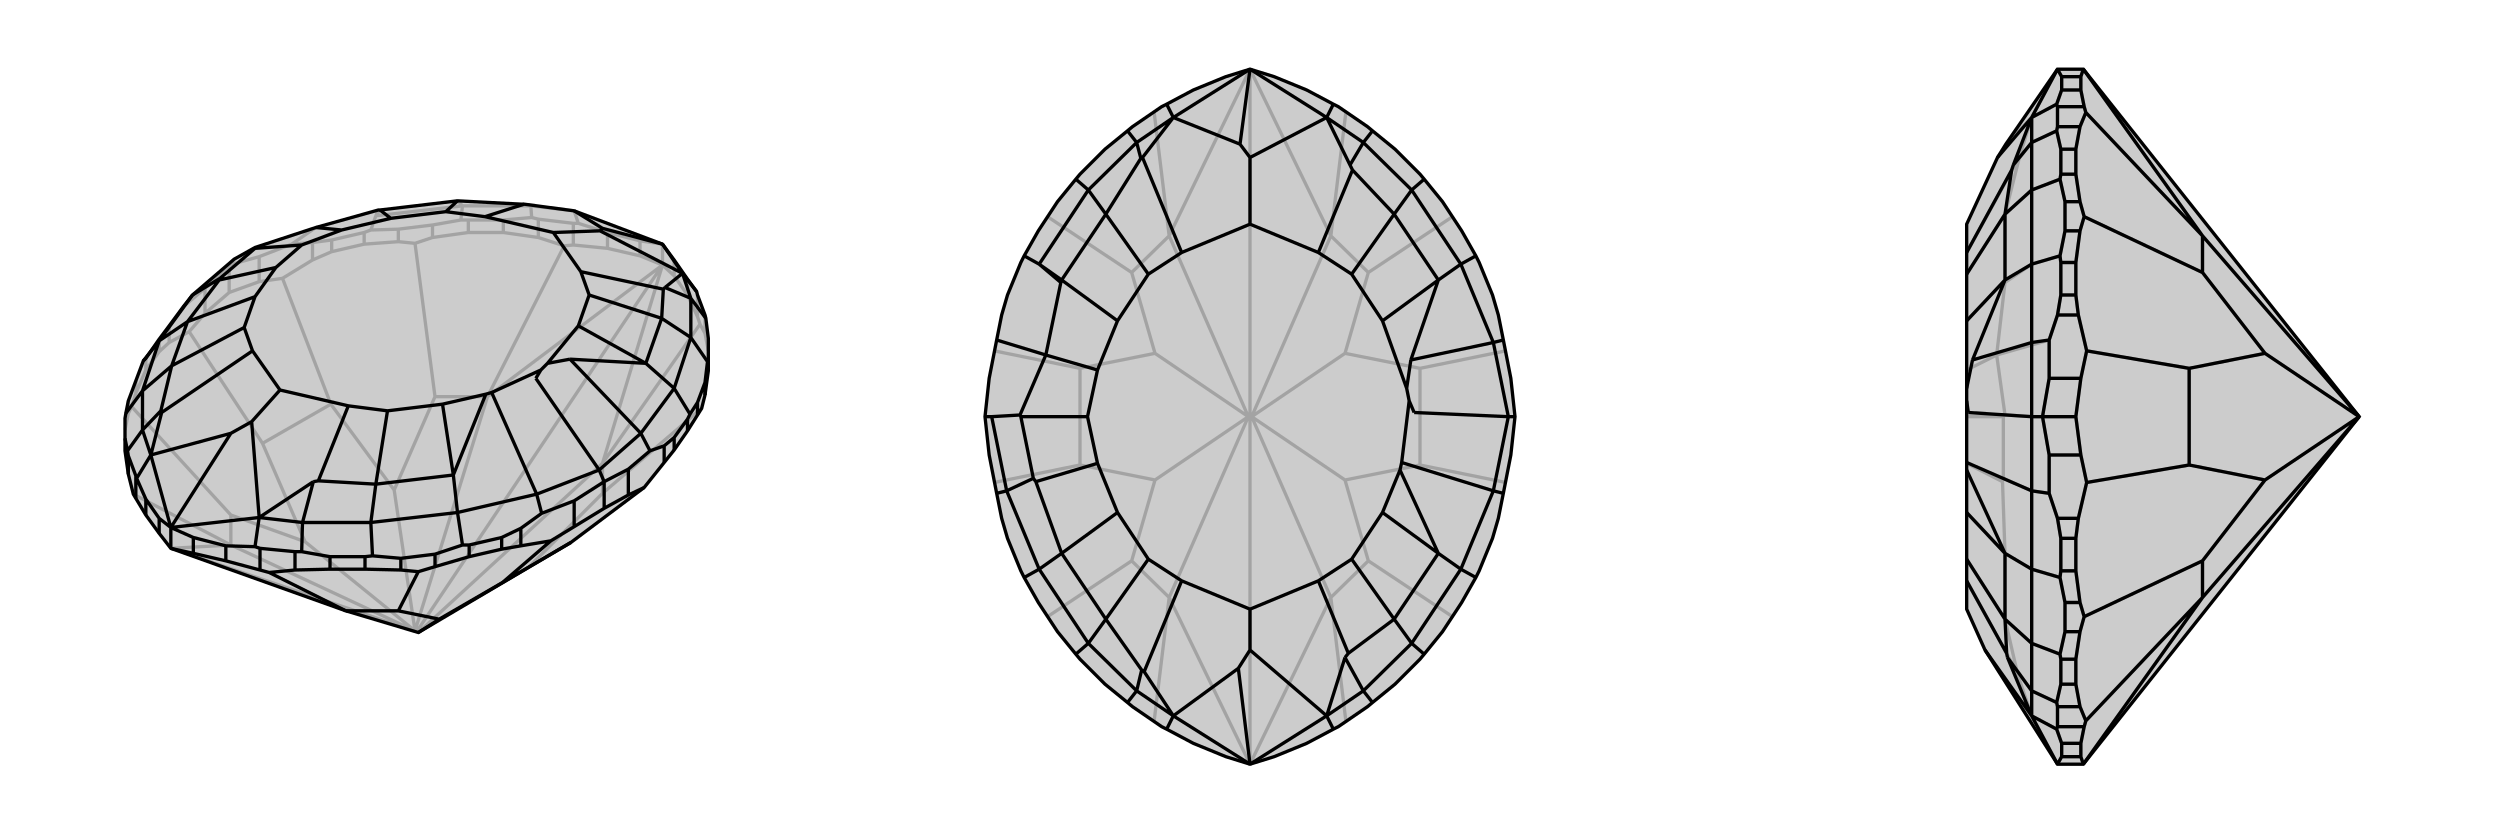
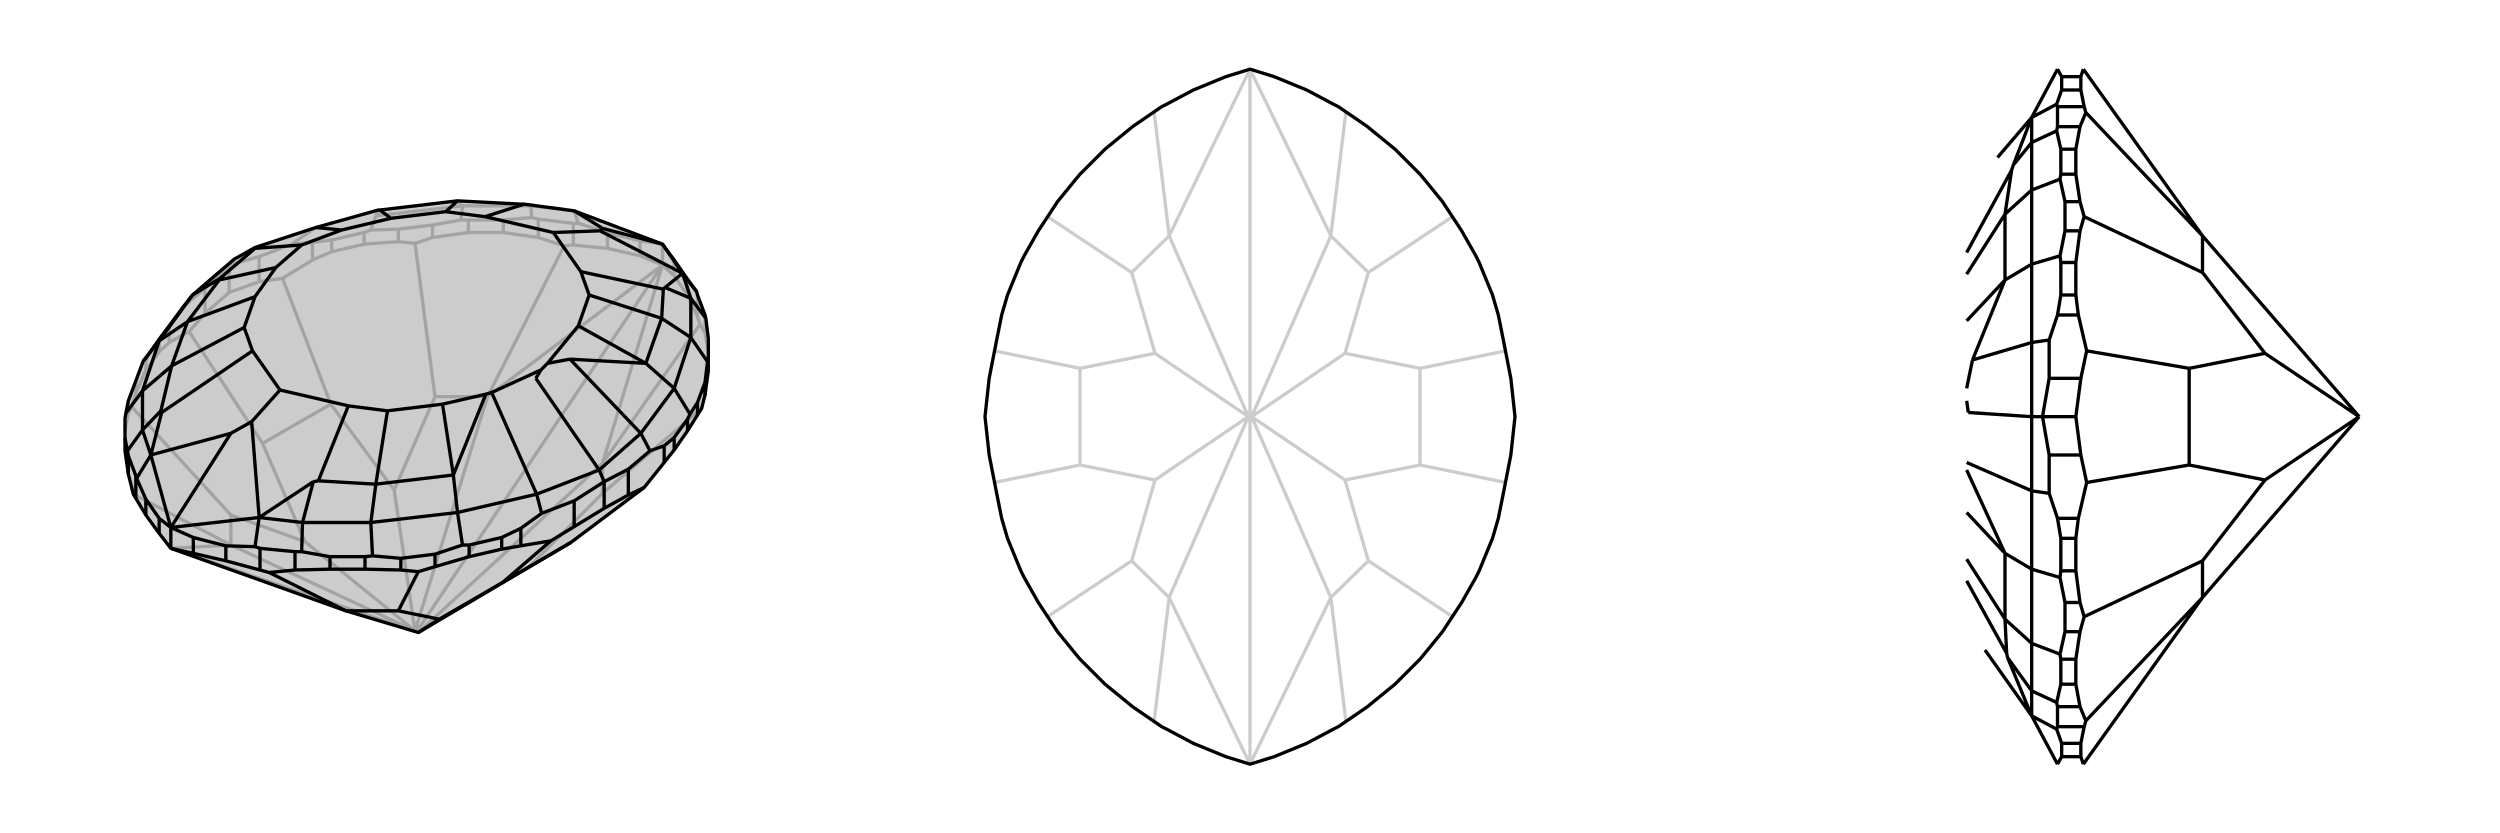
<svg xmlns="http://www.w3.org/2000/svg" viewBox="0 0 3000 1000">
  <g stroke="currentColor" stroke-width="4" fill="none" transform="translate(0 -12)">
    <path fill="currentColor" stroke="none" fill-opacity=".2" d="M191,652L175,630L163,610L160,605L154,581L150,553L150,538L150,514L151,508L154,493L163,469L172,445L175,442L191,419L203,403L220,380L231,366L281,323L306,309L379,285L454,264L456,264L549,253L626,257L629,257L689,265L795,305L809,324L825,347L836,362L837,366L846,390L847,394L850,418L850,443L850,457L846,486L842,502L837,510L825,529L809,552L797,567L773,597L685,663L634,693L502,771L415,745L205,670z" />
    <path stroke-opacity=".2" d="M275,363L275,330M311,350L311,320M246,388L246,358M375,324L375,303M203,423L203,403M398,314L398,300M191,434L191,419M437,305L437,291M175,456L175,442M478,302L478,287M163,484L163,469M519,297L519,282M154,508L154,493M562,291L562,276M604,291L604,276M846,412L846,390M646,297L646,275M837,392L837,366M688,306L688,280M825,366L825,347M729,310L729,291M809,343L809,324M768,319L768,301M795,330L795,305M500,770L502,771M795,330L500,770M500,770L205,670M500,770L498,769M502,771L723,568M498,769L585,488M498,769L473,600M498,769L277,666M498,769L366,662M837,392L840,401M837,392L825,366M825,366L809,343M795,330L809,343M795,330L723,568M688,306L677,307M688,306L729,310M729,310L768,319M795,330L768,319M795,330L585,488M205,670L277,666M850,433L846,412M846,412L840,401M723,568L723,604M723,568L840,401M519,297L498,304M519,297L562,291M562,291L604,291M604,291L646,297M646,297L677,307M585,488L522,488M585,488L677,307M154,508L158,500M154,508L150,528M277,666L277,630M277,666L160,605M634,693L723,604M842,502L723,604M375,324L339,346M375,324L398,314M398,314L437,305M437,305L478,302M478,302L498,304M473,600L397,497M473,600L522,488M498,304L522,488M203,423L227,410M203,423L191,434M191,434L175,456M175,456L163,484M163,484L158,500M366,662L315,544M366,662L277,630M158,500L277,630M275,363L311,350M275,363L246,388M311,350L339,346M246,388L227,410M397,497L315,544M339,346L397,497M227,410L315,544M729,291L694,280M729,291L768,301M795,305L768,301M646,275L638,273M646,275L688,280M688,280L694,280M694,280L689,265M562,276L553,276M562,276L604,276M604,276L638,273M638,273L637,259M478,287L445,288M478,287L519,282M519,282L553,276M553,276L555,259M375,303L350,305M375,303L398,300M398,300L437,291M437,291L445,288M445,288L451,271M246,358L275,330M246,358L220,380M275,330L311,320M311,320L350,305M350,305L379,285M275,330L281,323M689,265L637,259M637,259L555,259M637,259L626,257M555,259L451,271M555,259L549,253M451,271L454,264M451,271L456,264" />
    <path d="M191,652L175,630L163,610L160,605L154,581L150,553L150,538L150,514L151,508L154,493L163,469L172,445L175,442L191,419L203,403L220,380L231,366L281,323L306,309L379,285L454,264L456,264L549,253L626,257L629,257L689,265L795,305L809,324L825,347L836,362L837,366L846,390L847,394L850,418L850,443L850,457L846,486L842,502L837,510L825,529L809,552L797,567L773,597L685,663L634,693L502,771L415,745L205,670z" />
    <path d="M725,622L725,590M689,644L689,613M754,606L754,575M625,667L625,646M797,567L797,547M602,671L602,657M809,552L809,537M563,680L563,666M825,529L825,515M522,692L522,677M837,510L837,495M481,696L481,682M846,486L846,471M438,695L438,680M396,695L396,680M354,696L354,674M154,581L154,559M312,696L312,670M163,610L163,583M271,685L271,667M175,630L175,611M232,676L232,657M191,652L191,634M205,670L205,645M502,771L527,755M312,696L323,699M312,696L271,685M271,685L232,676M205,670L232,676M481,696L502,698M481,696L438,695M438,695L396,695M396,695L354,696M354,696L323,699M415,745L478,745M415,745L323,699M625,667L661,661M625,667L602,671M602,671L563,680M563,680L522,692M522,692L502,698M527,755L603,711M527,755L478,745M502,698L478,745M725,622L689,644M725,622L754,606M689,644L661,661M754,606L773,597M603,711L685,663M661,661L603,711M205,645L277,532M795,305L723,286M795,305L819,340M271,667L306,668M271,667L232,657M205,645L232,657M205,645L311,633M175,611L164,586M175,611L191,634M205,645L191,634M205,645L181,558M836,362L819,340M354,674L362,674M354,674L312,670M312,670L306,668M306,668L311,633M154,559L153,553M154,559L163,583M163,583L164,586M164,586L181,558M850,443L849,446M847,394L829,370M438,680L447,679M438,680L396,680M396,680L362,674M362,674L363,639M150,538L153,553M153,553L171,528M837,495L828,509M837,495L846,471M846,471L849,446M849,446L829,417M522,677L555,666M522,677L481,682M481,682L447,679M447,679L445,639M151,508L171,481M797,547L780,553M797,547L809,537M809,537L825,515M825,515L828,509M828,509L809,478M625,646L650,628M625,646L602,657M602,657L563,666M563,666L555,666M555,666L549,627M172,445L191,421M725,590L754,575M754,575L780,553M780,553L769,532M725,590L689,613M689,613L650,628M650,628L644,605M725,590L719,576M819,340L829,370M311,633L363,639M181,558L171,528M829,370L829,417M829,370L798,357M363,639L445,639M363,639L376,590M171,528L171,481M171,528L193,505M829,417L809,478M829,417L794,394M445,639L549,627M445,639L451,593M171,481L191,421M171,481L206,451M809,478L769,532M809,478L775,448M549,627L644,605M549,627L544,582M191,421L231,366M191,421L225,398M769,532L719,576M769,532L684,443M719,576L644,605M644,605L590,483M719,576L643,466M231,366L264,346M819,340L720,289M819,340L798,357M798,357L796,359M311,633L302,518M311,633L376,590M376,590L382,589M277,532L302,518M181,558L277,532M181,558L194,507M302,518L336,480M723,286L720,289M689,265L723,286M720,289L664,291M796,359L794,394M796,359L697,338M382,589L451,593M382,589L418,499M193,505L194,507M193,505L206,451M194,507L303,433M629,257L582,272M794,394L775,448M794,394L707,366M451,593L544,582M451,593L465,505M206,451L225,398M206,451L293,405M549,253L535,266M775,448L684,443M684,443L657,448M775,448L694,403M544,582L583,485M544,582L531,497M225,398L263,348M225,398L306,368M456,264L469,274M643,466L649,456M264,346L263,348M264,346L306,310M263,348L331,333M306,309L306,310M379,285L410,288M306,310L362,306M590,483L583,485M657,448L649,456M590,483L649,456M664,291L697,338M336,480L418,499M336,480L303,433M664,291L582,272M697,338L707,366M418,499L465,505M303,433L293,405M582,272L535,266M707,366L694,403M465,505L531,497M293,405L306,368M535,266L469,274M657,448L694,403M583,485L531,497M306,368L331,333M469,274L410,288M331,333L362,306M410,288L362,306" />
  </g>
  <g stroke="currentColor" stroke-width="4" fill="none" transform="translate(1000 0)">
-     <path fill="currentColor" stroke="none" fill-opacity=".2" d="M529,92L500,83L471,92L432,108L400,125L394,128L359,152L353,157L326,179L296,209L291,215L269,242L246,277L229,307L225,315L209,354L202,378L196,408L187,454L182,500L187,546L196,592L202,622L209,646L225,685L229,693L246,723L269,758L291,785L296,791L326,821L353,843L359,848L394,872L400,875L432,892L471,908L500,917L529,908L568,892L600,875L606,872L641,848L647,843L674,821L704,791L709,785L731,758L754,723L771,693L775,685L791,646L798,622L804,592L813,546L818,500L813,454L804,408L798,378L791,354L775,315L771,307L754,277L731,242L709,215L704,209L674,179L647,157L641,152L606,128L600,125L568,108z" />
    <path stroke-opacity=".2" d="M500,500L502,500M500,83L500,500M500,500L500,917M500,500L498,500M502,500L597,717M502,500L614,576M502,500L597,283M502,500L614,424M498,500L403,283M498,500L386,424M498,500L403,717M498,500L386,576M500,917L597,717M500,83L597,283M500,83L403,283M500,917L403,717M597,717L642,673M597,717L615,865M597,283L642,327M597,283L615,135M403,283L358,327M403,283L385,135M403,717L358,673M403,717L385,865M614,576L704,558M614,576L642,673M743,740L642,673M614,424L704,442M614,424L642,327M743,260L642,327M386,424L296,442M386,424L358,327M257,260L358,327M386,576L296,558M386,576L358,673M257,740L358,673M704,558L704,442M807,579L704,558M807,421L704,442M296,442L296,558M193,421L296,442M193,579L296,558" />
    <path d="M529,92L500,83L471,92L432,108L400,125L394,128L359,152L353,157L326,179L296,209L291,215L269,242L246,277L229,307L225,315L209,354L202,378L196,408L187,454L182,500L187,546L196,592L202,622L209,646L225,685L229,693L246,723L269,758L291,785L296,791L326,821L353,843L359,848L394,872L400,875L432,892L471,908L500,917L529,908L568,892L600,875L606,872L641,848L647,843L674,821L704,791L709,785L731,758L754,723L771,693L775,685L791,646L798,622L804,592L813,546L818,500L813,454L804,408L798,378L791,354L775,315L771,307L754,277L731,242L709,215L704,209L674,179L647,157L641,152L606,128L600,125L568,108z" />
-     <path d="M500,917L486,802M500,83L488,173M500,83L592,141M500,917L592,859M500,917L408,859M500,83L408,141M600,125L592,141M600,875L592,859M400,875L408,859M400,125L408,141M647,157L636,171M647,843L636,829M353,843L364,829M353,157L364,171M709,215L694,228M709,785L694,772M291,785L306,772M291,215L306,228M771,307L753,317M771,693L753,683M229,693L247,683M229,307L247,317M804,408L792,411M804,592L792,589M818,500L810,500M196,592L208,589M196,408L255,426M182,500L190,500M592,141L636,171M592,859L636,829M408,859L364,829M408,141L364,171M636,171L694,228M636,171L620,198M636,829L694,772M636,829L614,789M364,829L306,772M364,829L370,804M364,171L306,228M364,171L369,190M694,228L753,317M694,228L673,257M694,772L753,683M694,772L673,743M306,772L247,683M306,772L327,743M306,228L247,317M306,228L327,257M753,317L792,411M753,317L726,336M753,683L792,589M753,683L726,664M247,683L208,589M247,683L274,664M247,317L273,339M247,317L274,336M792,411L810,500M792,411L693,432M810,500L792,589M792,589L682,555M810,500L697,495M208,589L190,500M208,589L240,574M190,500L224,498M592,141L500,189M592,141L620,198M620,198L623,204M592,859L500,780M592,859L614,789M614,789L618,784M486,802L500,780M408,859L486,802M408,859L373,806M500,780L500,731M488,173L500,189M408,141L488,173M408,141L371,189M500,189L500,269M623,204L673,257M623,204L582,303M618,784L673,743M618,784L582,697M370,804L373,806M370,804L327,743M373,806L418,697M369,190L371,189M369,190L327,257M371,189L418,303M673,257L726,336M673,257L622,329M673,743L726,664M673,743L622,671M327,743L274,664M327,743L378,671M327,257L274,336M327,257L378,329M726,336L693,432M693,432L688,466M726,336L659,385M726,664L680,564M726,664L659,615M274,664L243,578M274,664L341,615M255,426L273,339M273,339L274,336M274,336L341,385M697,495L691,481M240,574L243,578M240,574L225,500M243,578L317,556M255,426L224,498M224,498L225,500M255,426L317,444M225,500L305,500M682,555L680,564M688,466L691,481M682,555L691,481M500,269L582,303M500,731L582,697M500,731L418,697M500,269L418,303M582,303L622,329M582,697L622,671M418,697L378,671M418,303L378,329M622,329L659,385M622,671L659,615M378,671L341,615M378,329L341,385M688,466L659,385M680,564L659,615M341,615L317,556M341,385L317,444M317,556L305,500M317,444L305,500" />
  </g>
  <g stroke="currentColor" stroke-width="4" fill="none" transform="translate(2000 0)">
-     <path fill="currentColor" stroke="none" fill-opacity=".2" d="M831,500L500,917L469,917L396,802L382,780L360,731L360,697L360,671L360,615L360,564L360,555L360,481L360,466L360,385L360,329L360,303L360,269L397,189L407,173L469,83L500,83z" />
-     <path stroke-opacity=".2" d="M491,500L451,500M497,454L459,454M497,546L459,546M494,378L469,378M494,622L469,622M491,354L473,354M491,646L473,646M491,315L473,315M491,685L473,685M496,277L478,277M496,723L478,723M496,242L478,242M496,758L478,758M491,209L473,209M491,791L473,791M491,179L473,179M491,821L473,821M496,152L469,152M496,848L469,848M501,128L469,128M501,872L469,872M497,108L474,108M497,892L474,892M497,92L474,92M497,908L474,908M831,500L831,500M831,500L643,283M831,500L718,424M831,500L643,717M831,500L718,576M501,128L503,135M501,128L497,108M497,108L497,92M500,83L497,92M500,83L643,283M501,872L503,865M501,872L497,892M497,892L497,908M500,917L497,908M500,917L643,717M496,242L501,260M496,242L491,209M491,209L491,179M491,179L496,152M496,152L503,135M643,283L643,327M643,283L503,135M496,758L501,740M496,758L491,791M491,791L491,821M491,821L496,848M496,848L503,865M643,717L643,673M643,717L503,865M494,378L504,421M494,378L491,354M491,354L491,315M491,315L496,277M496,277L501,260M718,424L627,442M718,424L643,327M501,260L643,327M494,622L504,579M494,622L491,646M491,646L491,685M491,685L496,723M496,723L501,740M718,576L627,558M718,576L643,673M501,740L643,673M491,500L497,454M491,500L497,546M497,454L504,421M497,546L504,579M627,442L627,558M504,421L627,442M504,579L627,558M474,892L468,875M474,892L474,908M469,917L474,908M469,917L438,859M474,108L468,125M474,108L474,92M469,83L474,92M469,83L438,141M469,848L468,843M469,848L469,872M469,872L468,875M468,875L438,859M469,152L468,157M469,152L469,128M469,128L468,125M468,125L438,141M473,791L472,785M473,791L473,821M473,821L468,843M468,843L438,829M473,209L472,215M473,209L473,179M473,179L468,157M468,157L438,171M478,723L472,693M478,723L478,758M478,758L472,785M472,785L438,772M478,277L472,307M478,277L478,242M478,242L472,215M472,215L438,228M469,622L459,592M469,622L473,646M473,646L473,685M473,685L472,693M472,693L438,683M469,378L459,408M469,378L473,354M473,354L473,315M473,315L472,307M472,307L438,317M459,546L451,500M459,546L459,592M459,592L438,589M451,500L459,454M459,454L459,408M459,408L396,426M451,500L438,500M438,859L438,829M438,141L438,171M438,829L438,772M438,829L420,804M438,171L438,228M438,171L423,190M438,772L438,683M438,772L406,743M438,228L438,317M438,228L406,257M438,683L438,589M438,683L406,664M438,317L406,339M438,317L406,336M438,589L438,500M438,589L404,574M438,500L406,498M438,859L396,802M438,859L420,806M438,141L407,173M438,141L423,189M420,804L420,806M420,804L406,743M420,806L360,697M423,190L423,189M423,190L406,257M423,189L360,303M406,743L406,664M406,743L360,671M406,257L406,336M406,257L360,329M406,664L403,578M406,664L360,615M396,426L406,339M406,339L406,336M406,336L360,385M404,574L403,578M404,574L404,500M403,578L360,556M396,426L406,498M406,498L404,500M396,426L360,444M404,500L360,500" />
-     <path d="M831,500L500,917L469,917L396,802L382,780L360,731L360,697L360,671L360,615L360,564L360,555L360,481L360,466L360,385L360,329L360,303L360,269L397,189L407,173L469,83L500,83z" />
    <path d="M491,500L451,500M497,546L459,546M497,454L459,454M494,622L469,622M494,378L469,378M491,646L473,646M491,354L473,354M491,685L473,685M491,315L473,315M496,723L478,723M496,277L478,277M496,758L478,758M496,242L478,242M491,791L473,791M491,209L473,209M491,821L473,821M491,179L473,179M496,848L469,848M496,152L469,152M501,872L469,872M501,128L469,128M497,892L474,892M497,108L474,108M497,908L474,908M497,92L474,92M831,500L831,500M831,500L643,717M831,500L718,576M831,500L643,283M831,500L718,424M501,872L503,865M501,872L497,892M497,892L497,908M500,917L497,908M500,917L643,717M501,128L503,135M501,128L497,108M497,108L497,92M500,83L497,92M500,83L643,283M496,758L501,740M496,758L491,791M491,791L491,821M491,821L496,848M496,848L503,865M643,717L643,673M643,717L503,865M496,242L501,260M496,242L491,209M491,209L491,179M491,179L496,152M496,152L503,135M643,283L643,327M643,283L503,135M494,622L504,579M494,622L491,646M491,646L491,685M491,685L496,723M496,723L501,740M718,576L627,558M718,576L643,673M501,740L643,673M494,378L504,421M494,378L491,354M491,354L491,315M491,315L496,277M496,277L501,260M718,424L627,442M718,424L643,327M501,260L643,327M491,500L497,546M491,500L497,454M497,546L504,579M497,454L504,421M627,558L627,442M504,579L627,558M504,421L627,442M474,108L468,125M474,108L474,92M469,83L474,92M469,83L438,141M474,892L468,875M474,892L474,908M469,917L474,908M469,917L438,859M469,152L468,157M469,152L469,128M469,128L468,125M468,125L438,141M469,848L468,843M469,848L469,872M469,872L468,875M468,875L438,859M473,209L472,215M473,209L473,179M473,179L468,157M468,157L438,171M473,791L472,785M473,791L473,821M473,821L468,843M468,843L438,829M478,277L472,307M478,277L478,242M478,242L472,215M472,215L438,228M478,723L472,693M478,723L478,758M478,758L472,785M472,785L438,772M469,378L459,408M469,378L473,354M473,354L473,315M473,315L472,307M472,307L438,317M469,622L459,592M469,622L473,646M473,646L473,685M473,685L472,693M472,693L438,683M451,500L459,454M459,454L459,408M459,408L438,411M451,500L459,546M459,546L459,592M459,592L438,589M451,500L438,500M438,141L438,171M438,859L438,829M438,171L438,228M438,171L416,198M438,829L438,772M438,829L409,789M438,228L438,317M438,228L406,257M438,772L438,683M438,772L406,743M438,317L438,411M438,317L406,336M438,683L438,589M438,683L406,664M438,411L438,500M438,411L367,432M438,500L438,589M438,589L360,555M438,500L362,495M438,141L397,189M438,141L416,198M416,198L414,204M438,859L382,780M438,859L409,789M409,789L408,784M414,204L406,257M414,204L360,303M408,784L406,743M408,784L360,697M406,257L406,336M406,257L360,329M406,743L406,664M406,743L360,671M406,336L367,432M367,432L360,466M406,336L360,385M406,664L360,564M406,664L360,615M362,495L360,481" />
  </g>
</svg>